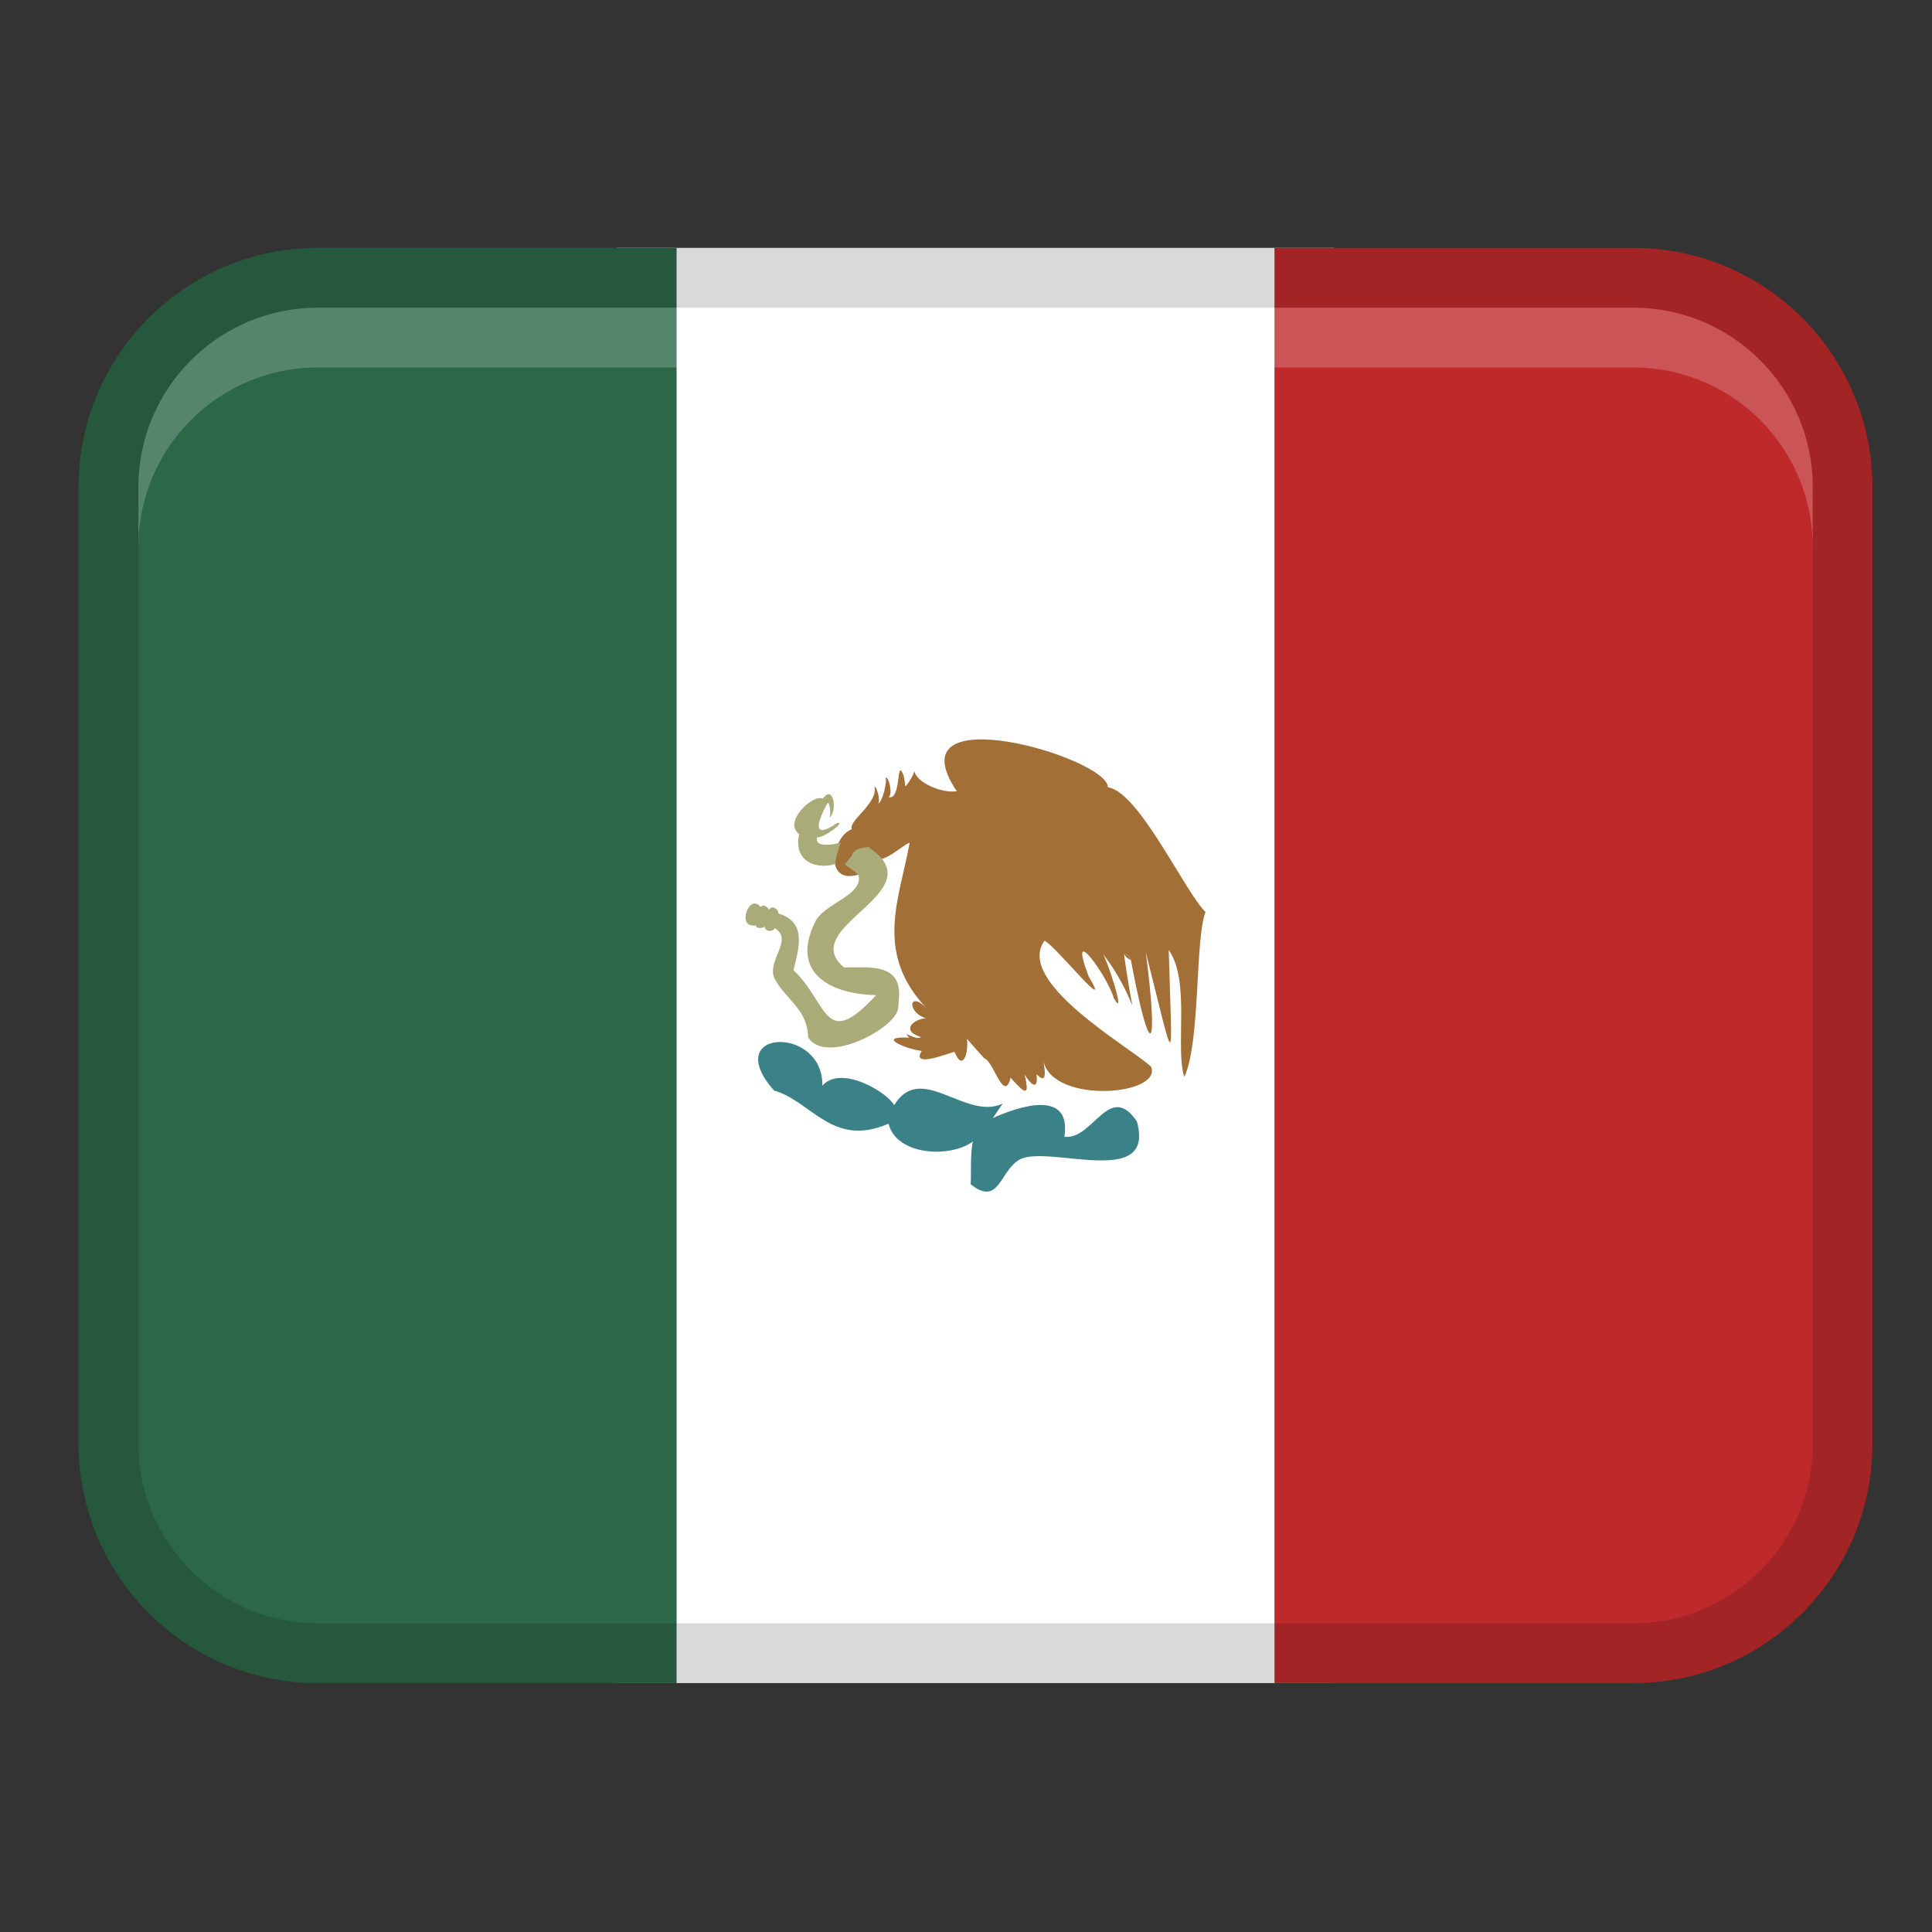
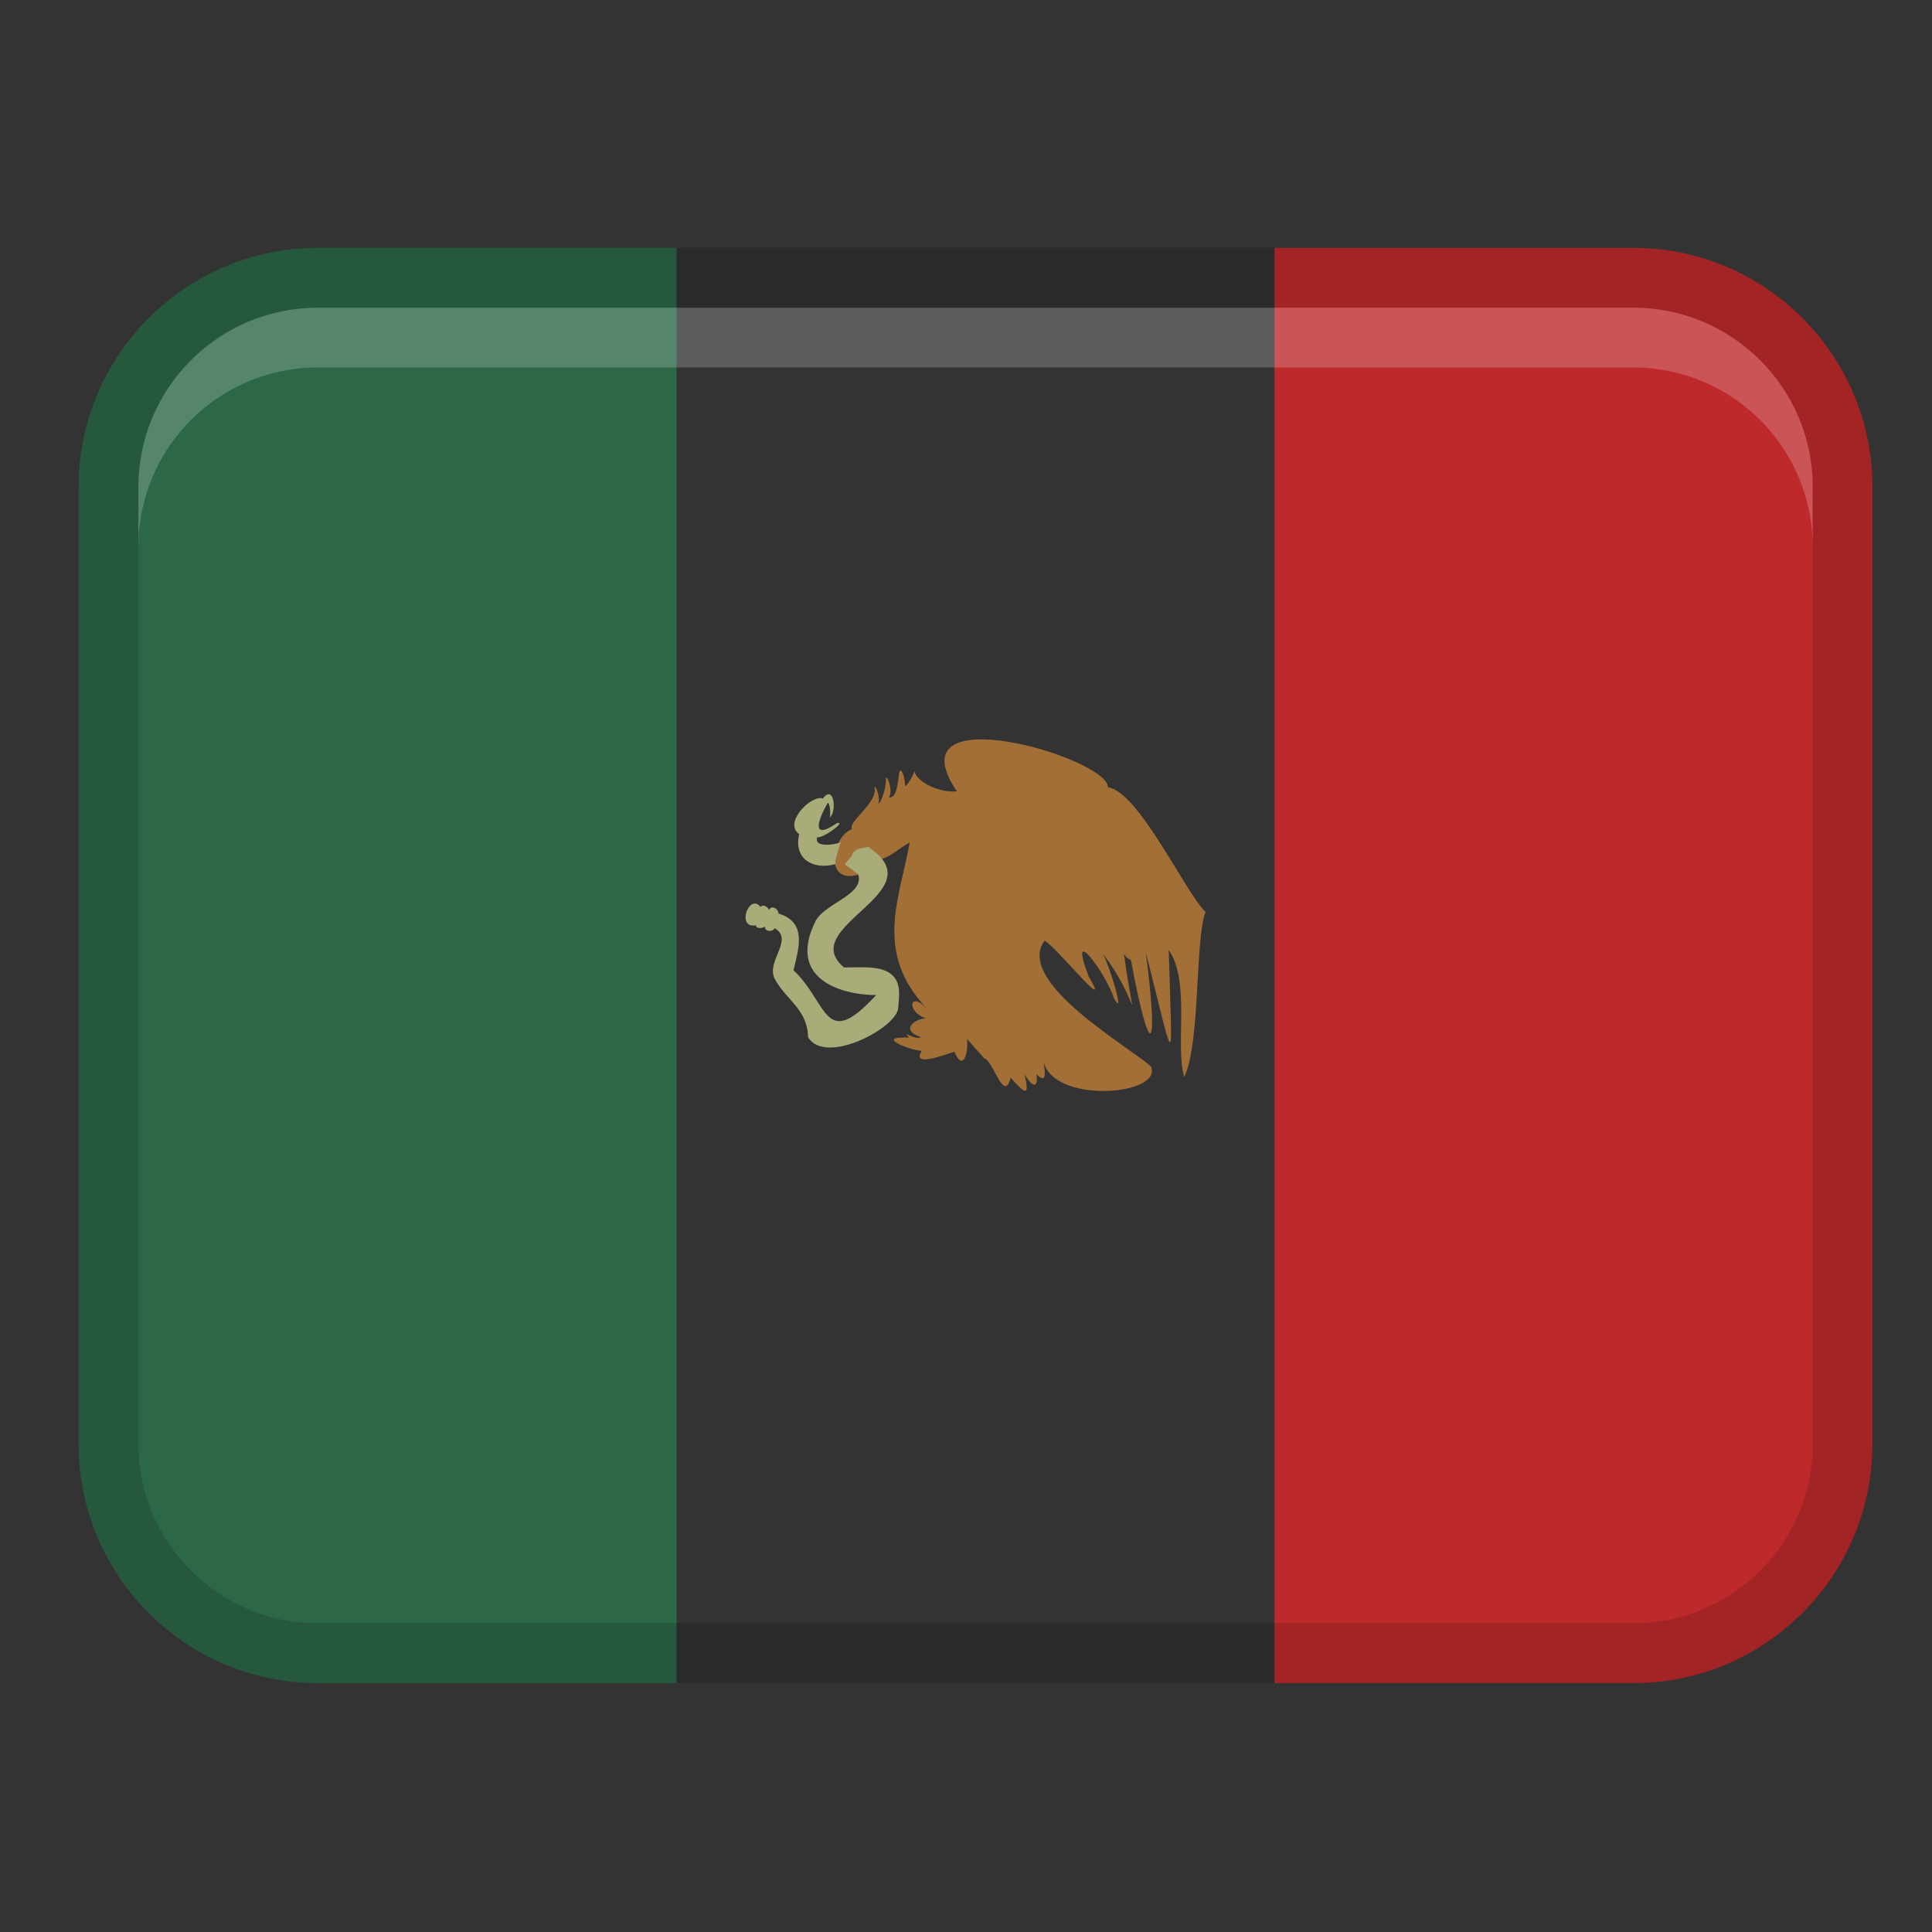
<svg xmlns="http://www.w3.org/2000/svg" width="48" height="48" viewBox="0 0 48 48" fill="none">
  <rect x="0" y="0" width="48" height="48" fill="#333333" stroke="none" />
-   <path d="M15.32 6.159H33.148V41.816H15.32V6.159Z" fill="white" />
+   <path d="M15.32 6.159H33.148H15.32V6.159Z" fill="white" />
  <path d="M7.896 6.159H16.81V41.816H7.896C4.615 41.816 1.953 39.153 1.953 35.873V12.102C1.953 8.822 4.615 6.159 7.896 6.159Z" fill="#2C6748" />
  <path d="M40.578 41.816H31.664V6.159H40.578C43.859 6.159 46.521 8.822 46.521 12.102V35.873C46.521 39.153 43.859 41.816 40.578 41.816Z" fill="#BE2A2C" />
  <path opacity="0.15" d="M40.581 6.159H7.896C4.614 6.159 1.953 8.82 1.953 12.102V35.873C1.953 39.155 4.614 41.816 7.896 41.816H40.581C43.863 41.816 46.524 39.155 46.524 35.873V12.102C46.524 8.82 43.863 6.159 40.581 6.159ZM45.038 35.873C45.038 38.33 43.038 40.33 40.581 40.33H7.896C5.439 40.33 3.439 38.33 3.439 35.873V12.102C3.439 9.645 5.439 7.645 7.896 7.645H40.581C43.038 7.645 45.038 9.645 45.038 12.102V35.873Z" fill="black" />
  <path opacity="0.2" d="M40.58 7.645H7.895C5.433 7.645 3.438 9.64 3.438 12.102V13.587C3.438 11.126 5.433 9.13 7.895 9.13H40.58C43.041 9.13 45.037 11.126 45.037 13.587V12.102C45.037 9.64 43.041 7.645 40.58 7.645Z" fill="white" />
-   <path d="M28.249 27.867C27.562 26.841 27.149 28.341 26.444 28.241C26.63 27.038 25.288 27.498 24.667 27.777L24.912 27.419C23.983 27.852 22.88 26.362 22.214 27.461C22.073 27.157 20.904 26.438 20.43 26.974C20.467 25.463 17.87 25.552 19.231 27.094C20.167 27.36 20.679 28.526 22.076 27.917C22.267 28.705 23.599 28.783 24.175 28.358C24.098 28.598 24.135 29.283 24.114 29.421C24.826 29.991 24.835 29.089 25.335 28.806C26.062 28.434 28.715 29.551 28.247 27.868L28.249 27.867Z" fill="#3B8288" />
  <path d="M22.188 25.865C22.188 25.865 22.193 25.869 22.204 25.875C22.195 25.869 22.188 25.865 22.188 25.865Z" fill="#A27037" />
  <path d="M27.525 19.558C27.528 18.82 22.146 17.25 23.772 19.659C23.389 19.714 22.745 19.436 22.714 19.136C22.736 19.196 22.55 19.505 22.49 19.533C22.481 19.384 22.445 19.248 22.445 19.248V19.254C22.259 18.793 22.404 19.897 22.075 19.803C22.188 19.76 22.084 19.263 21.998 19.328C22.053 19.364 21.928 19.937 21.818 19.962C21.885 19.866 21.756 19.481 21.726 19.558C21.82 19.949 21.057 20.407 21.167 20.6C20.668 20.777 20.453 22.005 21.346 21.724C20.965 21.525 21.145 21.028 21.601 21.08C21.58 21.075 21.665 21.111 21.641 21.127C21.759 21.678 22.362 21.02 22.6 20.937C22.349 22.337 21.705 23.665 23.027 25.057C22.589 24.595 22.509 25.137 23.004 25.299C22.705 25.314 22.363 25.604 22.877 25.764C22.772 25.871 22.365 25.561 22.588 25.777C22.583 25.776 22.579 25.773 22.574 25.771C22.574 25.771 22.577 25.774 22.583 25.779C21.733 25.742 22.546 26.076 22.901 26.109C22.613 26.562 23.617 26.143 23.715 26.133C23.913 26.63 24.069 26.18 24.024 25.81C24.166 25.972 24.307 26.133 24.451 26.291C24.677 26.352 24.923 27.358 25.093 26.834C25.099 26.813 25.101 26.792 25.104 26.771C25.44 27.149 25.601 27.291 25.454 26.693C25.636 26.993 25.8 27.079 25.752 26.687C26.029 26.976 25.956 26.583 25.927 26.381C26.193 27.437 28.877 27.214 28.6 26.504C28.137 26.052 25.192 24.402 25.953 23.371C26.241 23.518 27.67 25.308 27.049 24.261C26.498 22.827 27.519 24.261 27.67 24.792C28.012 25.409 27.48 23.717 27.367 23.657C28.311 24.835 28.223 25.872 27.924 23.698C27.961 23.769 28.022 23.825 28.097 23.854C28.042 23.744 27.978 23.7 27.942 23.684C28 23.698 28.071 23.785 28.101 23.855C28.1 23.855 28.098 23.855 28.097 23.854C28.6 26.532 28.783 26.073 28.466 23.657C29.227 26.658 29.12 26.641 29.037 23.602C29.582 24.384 29.19 26.015 29.423 26.759C29.83 25.892 29.685 23.341 29.951 22.657C29.45 22.182 28.297 19.668 27.528 19.56L27.525 19.558ZM23.233 25.856C23.233 25.856 23.233 25.855 23.233 25.853H23.235C23.235 25.853 23.234 25.855 23.233 25.856Z" fill="#A27037" />
  <path d="M22.328 24.859C22.445 23.907 21.586 24.038 20.97 24.036C19.765 23.026 23.233 22.173 21.612 21.075H21.618C21.618 21.075 21.606 21.072 21.607 21.072L21.618 21.075C21.618 21.075 21.583 21.041 21.585 21.041C21.445 21.063 21.236 21.069 21.166 21.243C21.166 21.243 21.17 21.246 21.175 21.25L20.988 21.47C20.988 21.479 21.3 21.689 21.286 21.704C21.298 21.701 21.314 21.717 21.323 21.723C21.487 22.238 20.454 22.445 20.248 22.914C19.587 24.272 20.802 24.714 21.768 24.723C20.468 26.128 20.588 24.928 19.714 24.105C19.838 23.579 20.067 22.914 19.341 22.696C19.346 22.579 19.148 22.457 19.096 22.635C19.145 22.585 18.969 22.433 18.896 22.533C18.613 22.172 18.282 23.081 18.78 22.989C18.792 23.1 18.977 23.048 19.006 23.023C19.001 23.164 19.217 23.149 19.245 23.06C19.735 23.344 19.028 23.874 19.246 24.318C19.536 24.853 20.061 25.069 20.077 25.771C20.508 26.476 22.27 25.544 22.314 25.048C22.322 24.99 22.325 24.928 22.329 24.865L22.328 24.859ZM21.95 21.961C21.95 21.961 21.956 21.967 21.958 21.968C21.958 21.968 21.952 21.964 21.949 21.961H21.95Z" fill="#A9AC78" />
  <path d="M20.886 20.921C20.893 20.952 20.204 21.107 20.304 20.8C20.434 20.842 21.044 20.398 20.797 20.448C20.116 20.913 20.341 20.34 20.565 19.945C20.632 19.967 20.642 20.295 20.607 20.316C20.804 20.184 20.721 19.465 20.445 19.839C20.174 19.731 19.449 20.435 19.855 20.723C19.712 21.346 20.201 21.609 20.724 21.477L20.727 21.468H20.773C20.696 21.457 20.887 20.956 20.886 20.922V20.921Z" fill="#A9AC78" />
</svg>